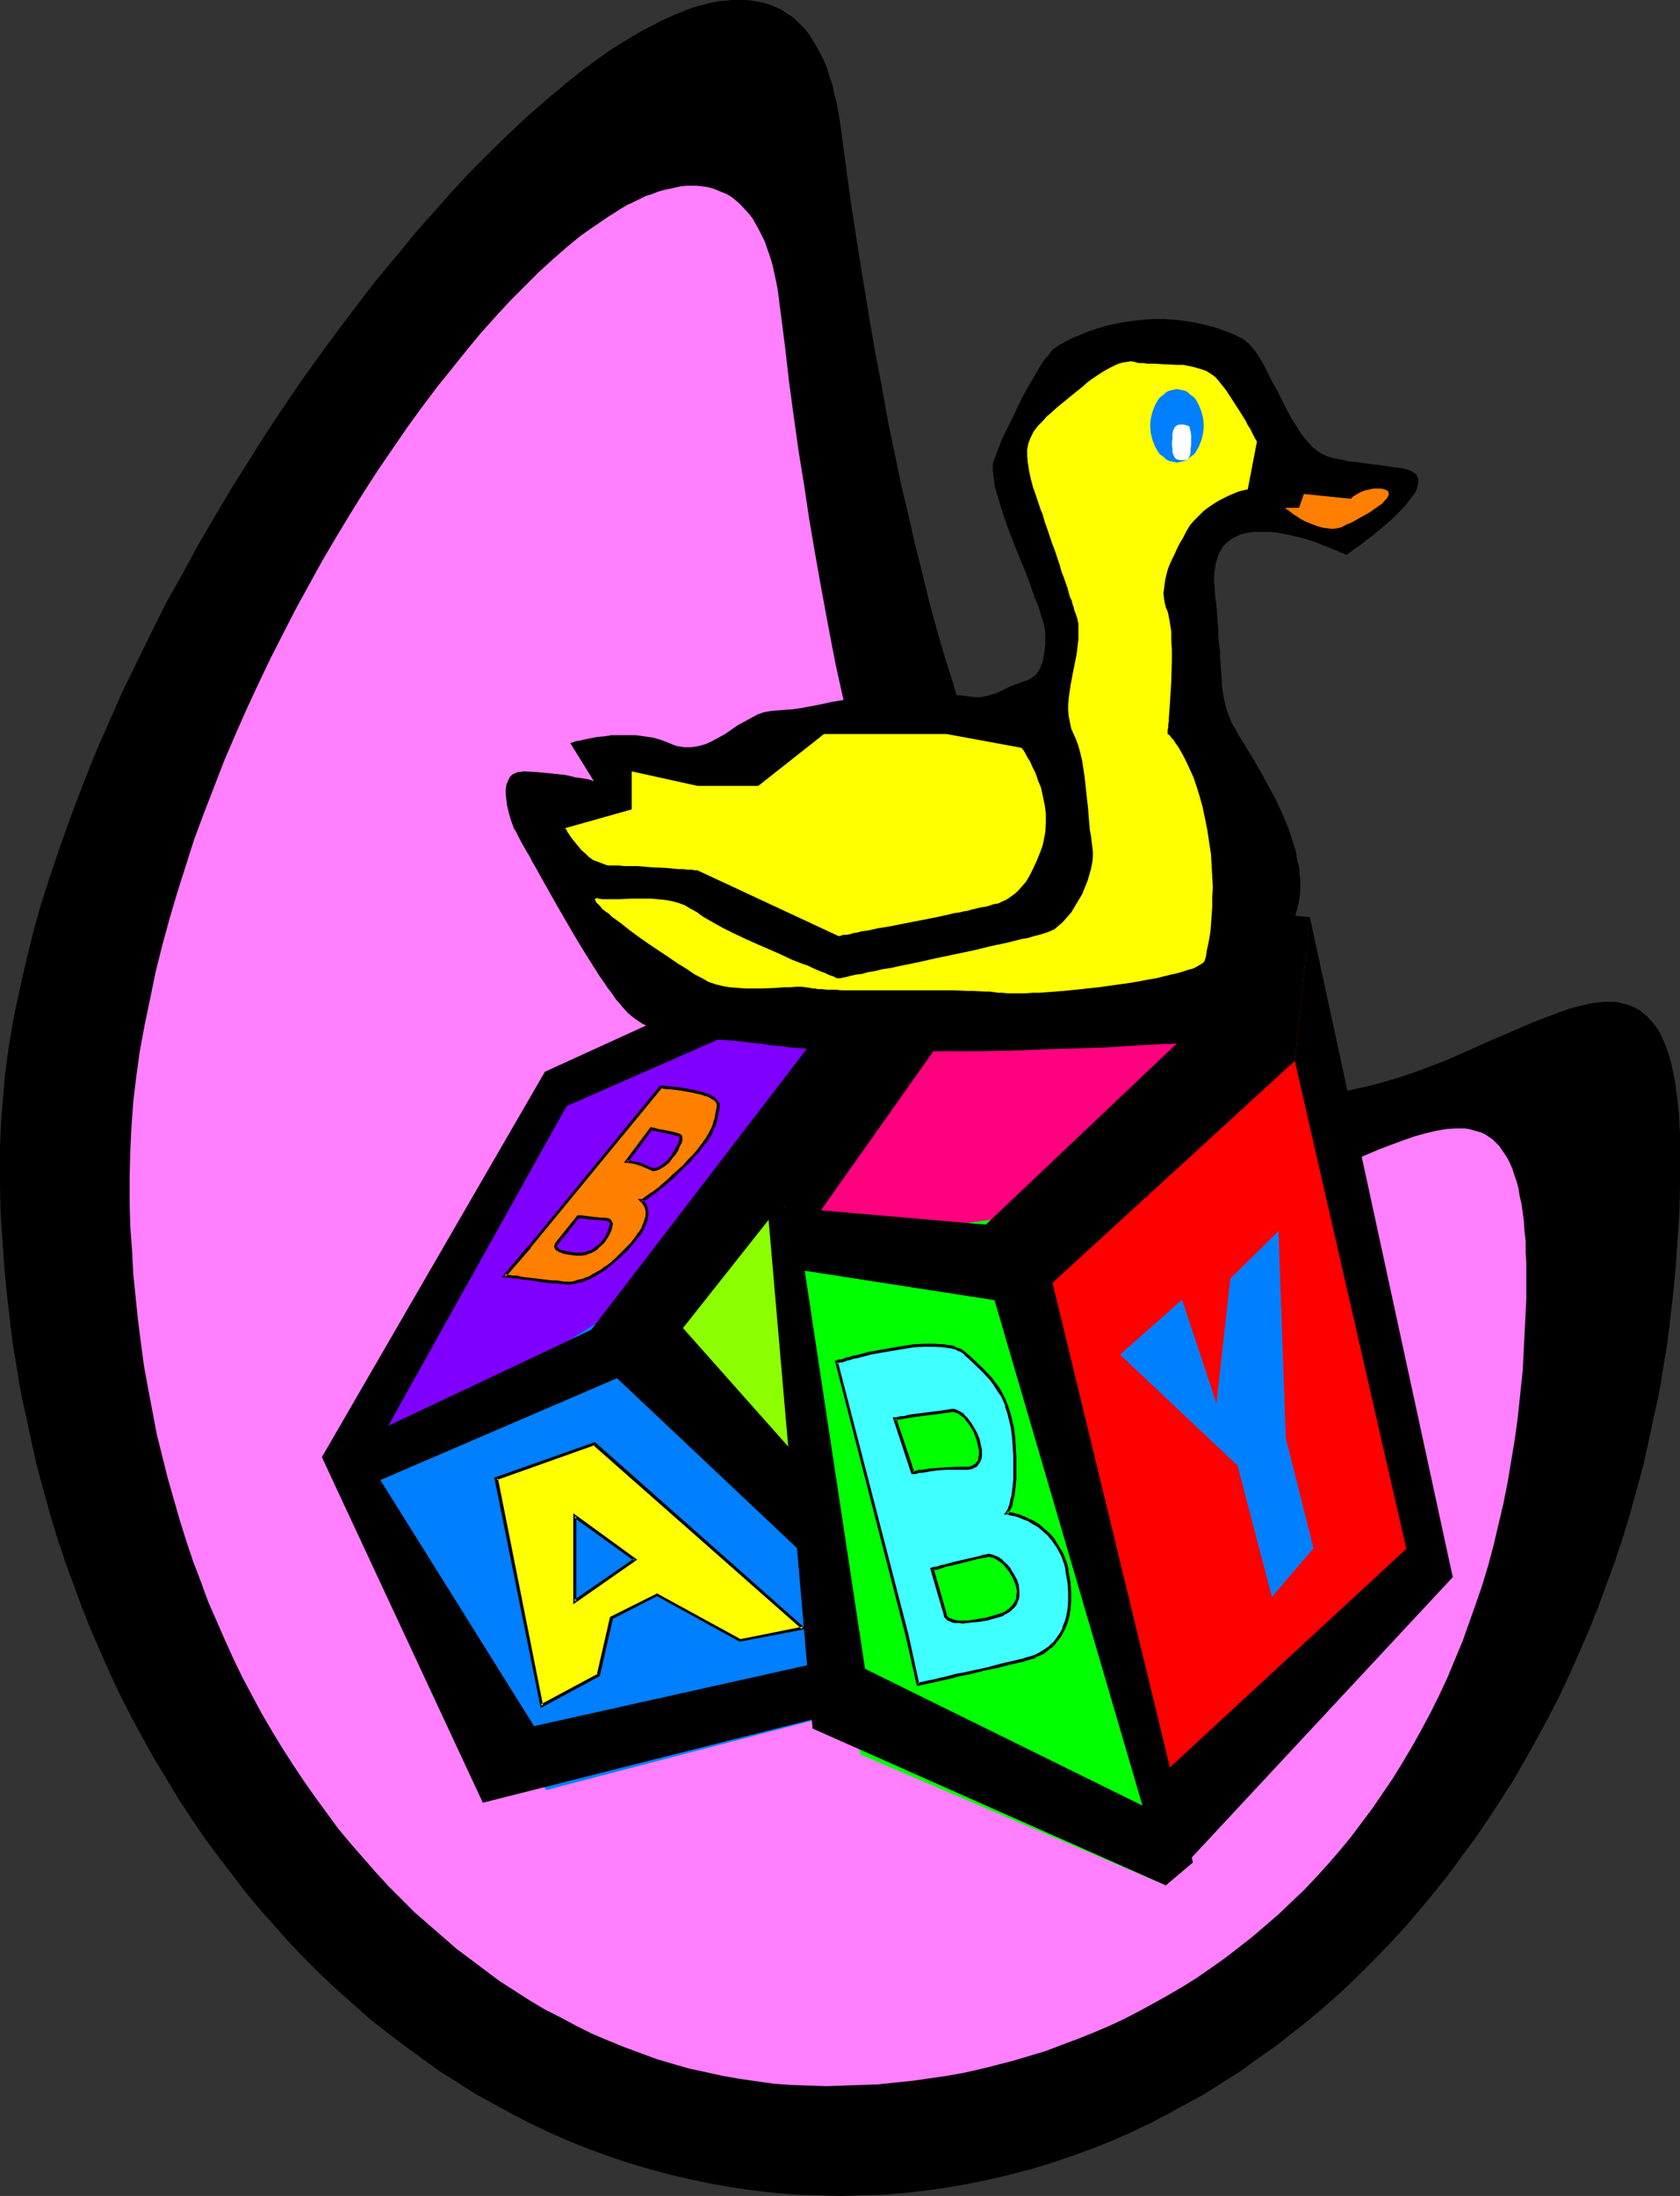
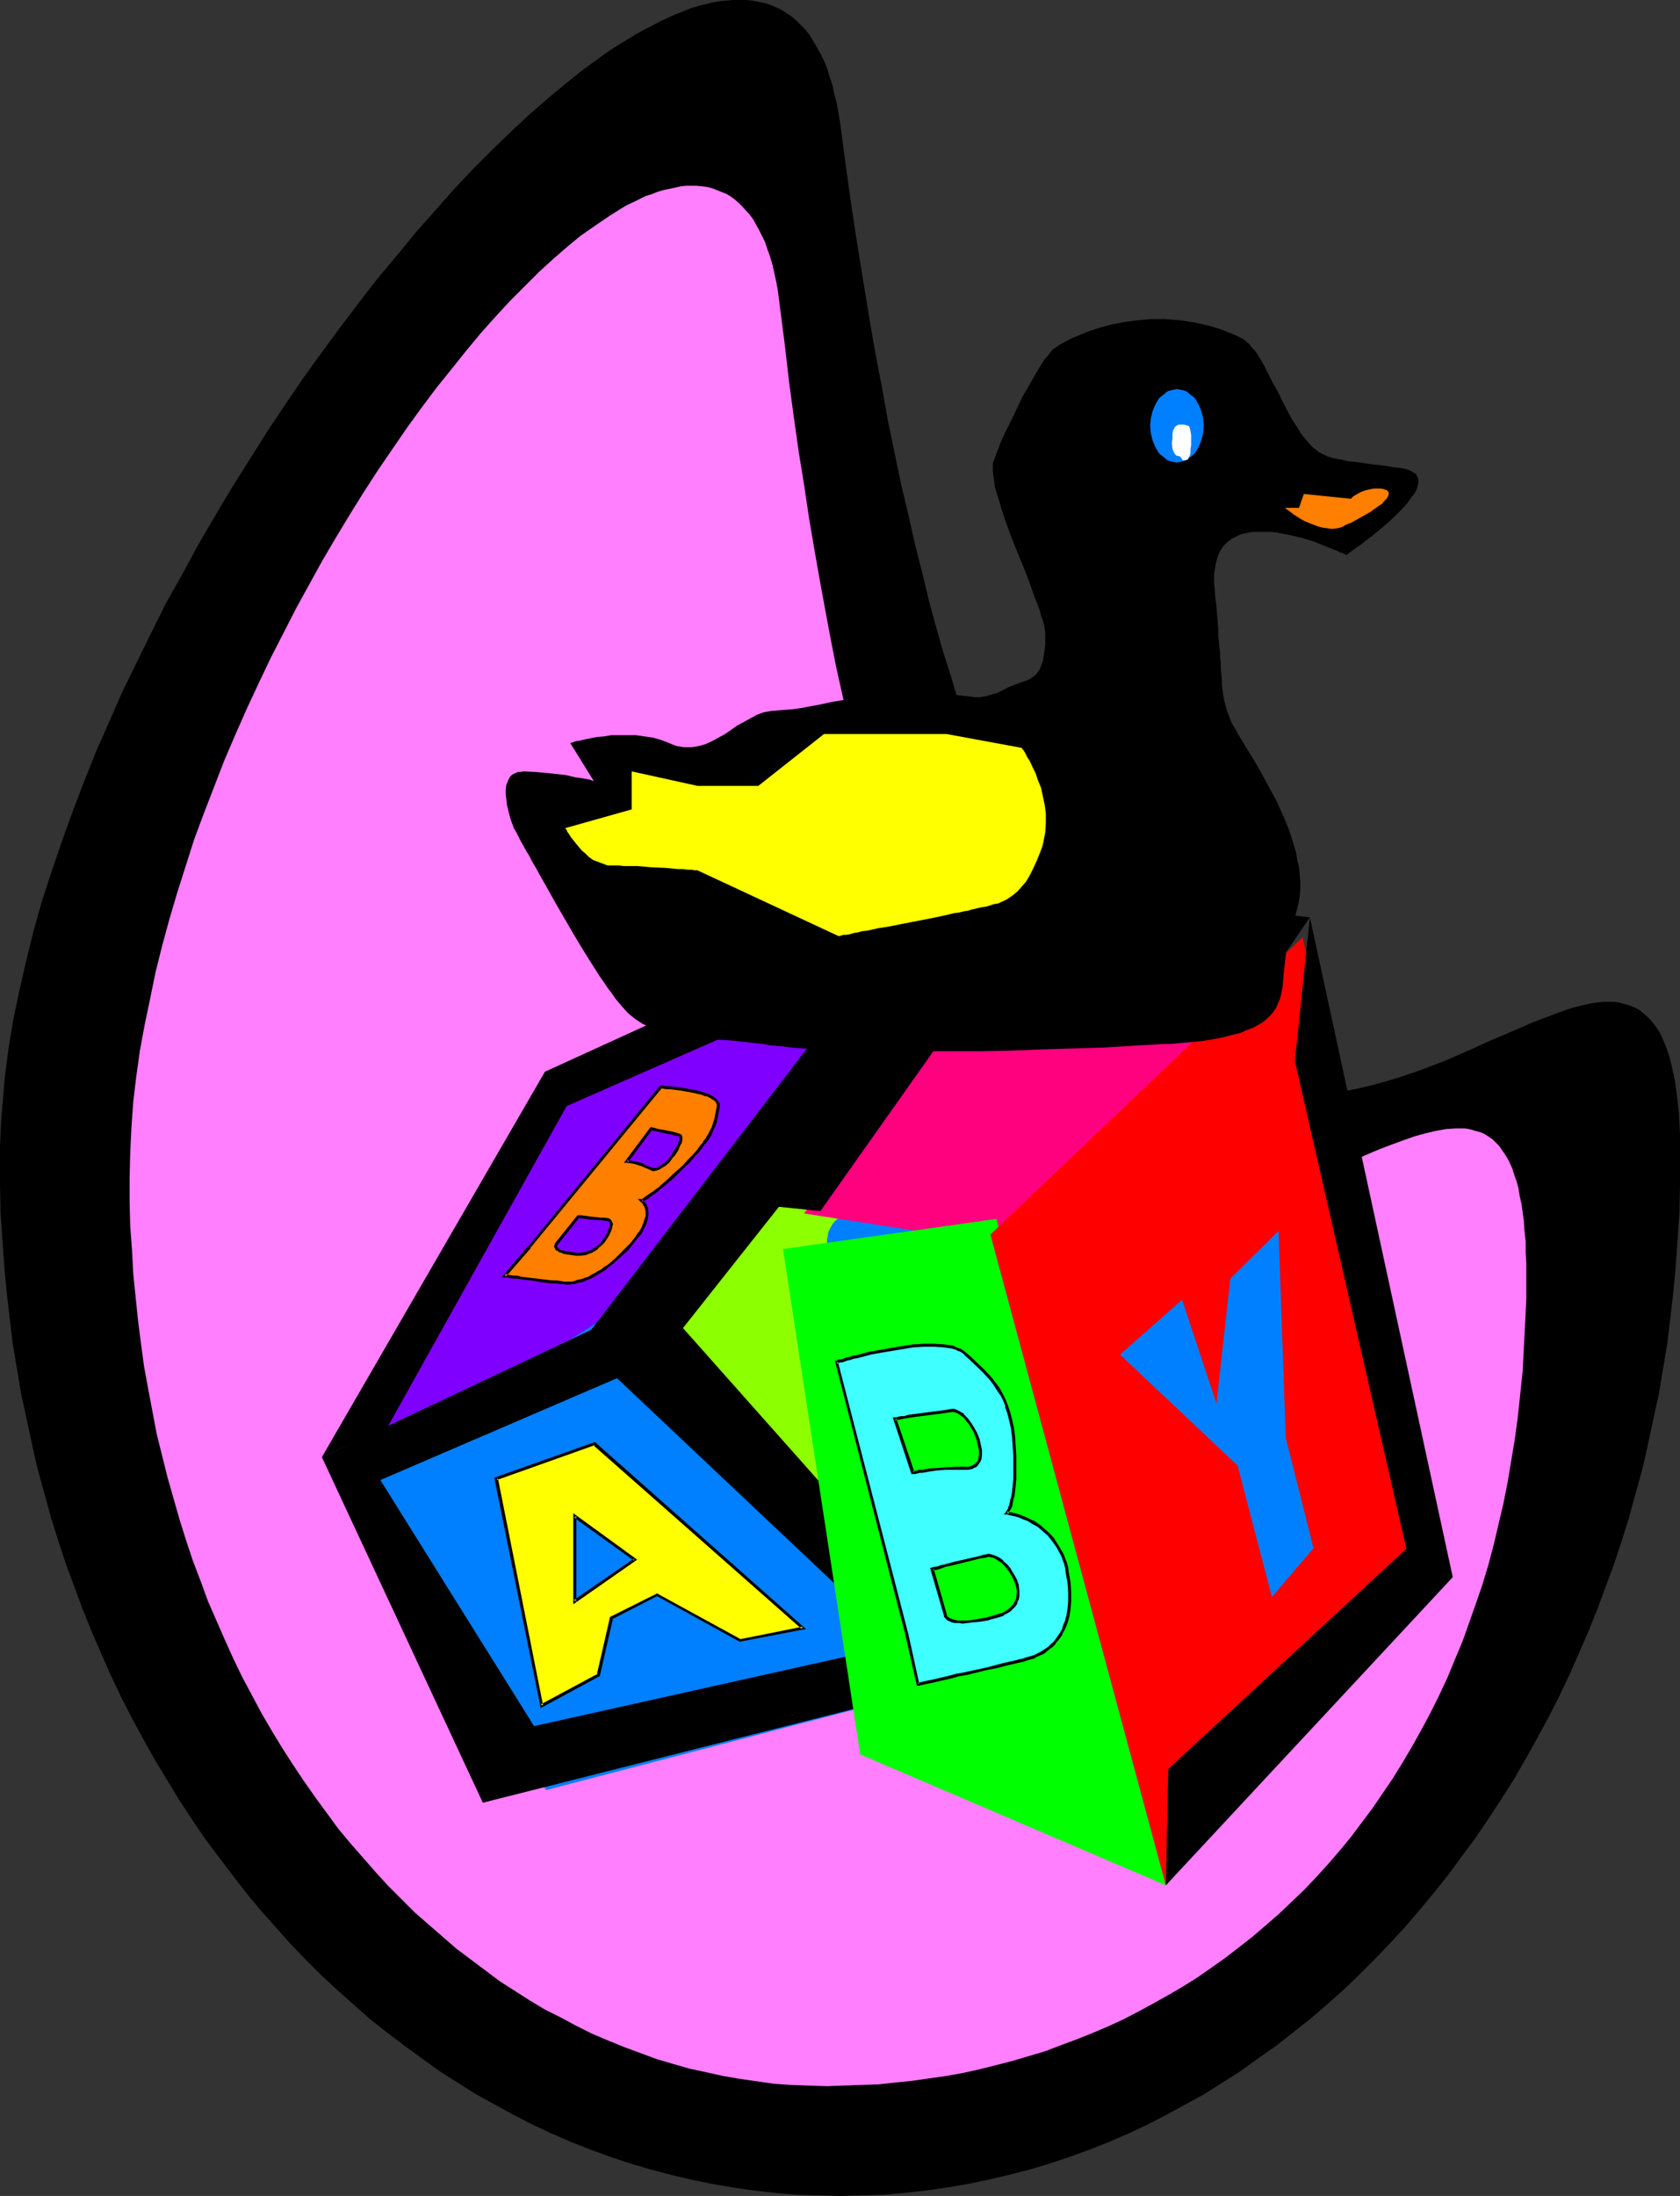
<svg xmlns="http://www.w3.org/2000/svg" xmlns:ns1="http://sodipodi.sourceforge.net/DTD/sodipodi-0.dtd" xmlns:ns2="http://www.inkscape.org/namespaces/inkscape" version="1.0" width="119.161mm" height="155.668mm" id="svg35" ns1:docname="Toys 07.wmf">
  <rect width="100%" height="100%" fill="#333333" stroke="none" />
  <ns1:namedview id="namedview35" pagecolor="#ffffff" bordercolor="#000000" borderopacity="0.25" ns2:showpageshadow="2" ns2:pageopacity="0.0" ns2:pagecheckerboard="0" ns2:deskcolor="#d1d1d1" ns2:document-units="mm" />
  <defs id="defs1">
    <pattern id="WMFhbasepattern" patternUnits="userSpaceOnUse" width="6" height="6" x="0" y="0" />
  </defs>
  <path style="fill:#000000;fill-opacity:1;fill-rule:evenodd;stroke:none" d="m 225.267,588.353 5.656,-0.162 5.818,-0.162 5.818,-0.485 5.656,-0.646 5.656,-0.808 5.656,-0.97 5.494,-1.131 5.494,-1.293 5.656,-1.454 5.333,-1.616 5.333,-1.778 5.333,-1.939 5.333,-2.101 5.171,-2.262 5.171,-2.424 5.01,-2.585 5.01,-2.747 5.01,-2.747 4.848,-3.07 4.848,-3.07 4.686,-3.393 4.848,-3.393 4.525,-3.555 4.525,-3.555 4.525,-3.878 4.363,-3.878 4.202,-4.04 4.202,-4.201 4.202,-4.363 4.04,-4.363 3.878,-4.525 3.878,-4.686 3.878,-4.848 3.555,-4.848 3.717,-5.009 3.394,-5.009 3.394,-5.171 3.394,-5.333 3.07,-5.333 3.07,-5.494 3.07,-5.656 2.909,-5.656 2.747,-5.817 2.586,-5.817 2.586,-5.979 2.424,-5.979 2.262,-6.14 2.262,-6.14 2.101,-6.302 1.939,-6.302 1.778,-6.464 1.778,-6.464 1.454,-6.464 1.454,-6.787 1.454,-6.625 1.131,-6.787 1.131,-6.787 0.808,-6.787 0.808,-6.948 0.646,-6.948 0.485,-7.11 0.485,-6.948 0.162,-7.272 v -7.11 -3.393 -3.393 l -0.162,-3.232 -0.162,-2.909 -0.323,-2.747 -0.323,-2.585 -0.323,-2.585 -0.485,-2.262 -0.485,-2.262 -0.485,-1.939 -0.646,-1.939 -0.646,-1.778 -0.646,-1.454 -0.646,-1.454 -0.808,-1.293 -0.97,-1.293 -0.808,-0.97 -0.97,-0.97 -0.97,-0.808 -0.97,-0.808 -1.131,-0.646 -1.131,-0.485 -0.97,-0.323 -1.293,-0.323 -1.131,-0.323 -1.293,-0.162 h -1.293 -1.454 l -1.454,0.162 -1.293,0.162 -3.07,0.646 -3.07,0.808 -3.232,1.131 -3.394,1.293 -3.394,1.293 -3.717,1.616 -3.717,1.616 -3.878,1.616 -3.878,1.778 -4.04,1.778 -4.04,1.778 -4.202,1.616 -4.363,1.616 -4.363,1.454 -4.363,1.293 -4.363,1.131 -4.525,0.97 -4.525,0.808 -4.686,0.323 -4.686,0.162 h -2.262 l -2.424,-0.162 -2.262,-0.162 -2.424,-0.323 -2.262,-0.323 -2.424,-0.485 -2.262,-0.646 -2.424,-0.808 -2.424,-0.808 -2.262,-0.808 -2.424,-1.131 -2.262,-1.131 -2.424,-1.293 -2.262,-1.454 -2.424,-1.616 -2.262,-1.778 -2.424,-1.939 -2.262,-1.939 -2.424,-2.101 -2.262,-2.424 -2.262,-2.424 -2.424,-2.585 -2.262,-2.747 -2.262,-2.909 -2.262,-3.232 -2.262,-3.393 -2.262,-3.393 -2.262,-3.717 -2.262,-3.717 -2.101,-4.201 -2.262,-4.201 -2.101,-4.525 -2.262,-4.525 -2.101,-4.848 -2.101,-5.171 -2.101,-5.171 -2.101,-5.494 -2.101,-5.817 -1.939,-5.979 -2.101,-6.14 -1.939,-6.464 -2.101,-6.625 -1.939,-6.787 -1.939,-7.11 -1.778,-7.433 -1.939,-7.595 -1.778,-7.918 -1.939,-8.08 -1.778,-8.564 -1.778,-8.564 -1.616,-9.049 -1.778,-9.211 -1.616,-9.372 -1.616,-9.857 -1.616,-10.019 -1.616,-10.503 -1.454,-10.503 -1.454,-10.988 -0.485,-2.909 -0.485,-2.747 -0.646,-2.424 -0.485,-2.424 -0.808,-2.262 -0.646,-2.262 -0.808,-1.939 -0.97,-1.939 -0.97,-1.778 -0.97,-1.616 L 217.026,9.372 215.895,7.918 214.602,6.625 213.471,5.494 212.178,4.363 210.885,3.555 209.431,2.585 207.976,1.939 206.522,1.293 204.906,0.808 203.29,0.485 201.674,0.162 200.058,0 h -1.778 -1.778 l -1.778,0.162 -1.778,0.162 -1.939,0.323 -1.939,0.485 -1.939,0.485 -2.101,0.646 -1.939,0.808 -2.101,0.808 -2.101,0.97 -2.101,0.97 -2.101,1.131 -2.262,1.131 -2.262,1.293 -2.101,1.293 -2.424,1.454 -2.262,1.454 -2.262,1.616 -2.424,1.778 -2.262,1.616 -4.848,3.878 -4.848,4.04 -5.01,4.363 -4.848,4.525 -5.01,4.848 -5.171,5.171 -5.01,5.333 -5.01,5.656 -5.171,5.817 -5.01,6.14 -5.171,6.14 -5.01,6.464 -5.01,6.625 -5.01,6.787 -5.01,6.948 -4.848,7.11 -4.848,7.272 -4.686,7.433 -4.686,7.433 -4.525,7.595 -4.525,7.756 -4.202,7.756 -4.363,7.756 -4.04,8.08 -3.878,7.918 -3.878,7.918 -3.555,8.08 -3.555,8.08 -3.232,8.08 -3.07,8.08 -2.909,8.08 -2.747,8.08 -2.586,7.918 -2.262,8.08 -1.939,7.918 -1.778,7.756 -1.616,7.756 -1.293,7.756 -0.97,7.595 -0.646,7.595 -0.323,3.717 -0.162,3.555 L 0,307.185 v 3.555 7.11 l 0.162,7.272 0.485,6.948 0.485,7.11 0.646,6.948 0.808,6.948 0.808,6.787 1.131,6.787 1.131,6.787 1.454,6.625 1.454,6.787 1.454,6.464 1.778,6.464 1.778,6.464 1.939,6.302 2.101,6.302 2.262,6.14 2.262,6.14 2.424,5.979 2.586,5.979 2.586,5.817 2.747,5.817 2.909,5.656 3.07,5.656 3.07,5.494 3.232,5.333 3.232,5.333 3.394,5.171 3.394,5.009 3.717,5.009 3.717,4.848 3.717,4.848 3.878,4.686 4.04,4.525 3.878,4.363 4.202,4.363 4.202,4.201 4.363,4.04 4.363,3.878 4.363,3.878 4.525,3.555 4.686,3.555 4.686,3.393 4.686,3.393 4.848,3.07 4.848,3.07 5.01,2.747 5.01,2.747 5.01,2.585 5.171,2.424 5.171,2.262 5.333,2.101 5.333,1.939 5.333,1.778 5.494,1.616 5.494,1.454 5.494,1.293 5.494,1.131 5.656,0.97 5.656,0.808 5.656,0.646 5.818,0.485 5.818,0.162 z" id="path1" />
  <path style="fill:#ff7fff;fill-opacity:1;fill-rule:evenodd;stroke:none" d="m 221.551,558.944 4.525,-0.162 4.686,-0.162 4.686,-0.162 4.525,-0.485 4.686,-0.485 4.525,-0.646 4.525,-0.646 4.525,-0.808 4.363,-0.97 4.525,-1.131 4.363,-1.131 4.363,-1.293 4.363,-1.293 4.202,-1.616 4.363,-1.616 4.04,-1.616 4.202,-1.778 4.202,-1.939 4.04,-2.101 3.878,-2.101 4.04,-2.262 3.878,-2.262 3.878,-2.424 3.717,-2.585 3.878,-2.747 3.555,-2.747 3.717,-2.909 3.394,-2.909 3.555,-3.07 3.394,-3.232 3.394,-3.232 3.232,-3.393 3.232,-3.555 3.07,-3.555 3.07,-3.717 2.909,-3.878 2.909,-3.878 2.747,-4.04 2.747,-4.04 2.586,-4.201 2.586,-4.363 2.424,-4.363 2.424,-4.525 2.262,-4.525 2.262,-4.848 1.939,-4.686 2.101,-5.009 1.778,-5.009 1.778,-5.009 1.778,-5.171 1.616,-5.333 1.454,-5.494 1.293,-5.494 1.293,-5.494 1.131,-5.656 0.97,-5.817 0.97,-5.817 0.808,-5.979 0.646,-6.14 0.646,-6.14 0.323,-6.302 0.323,-6.302 0.323,-6.464 v -6.625 -3.07 l -0.162,-3.07 v -2.909 l -0.323,-2.747 -0.162,-2.585 -0.323,-2.424 -0.323,-2.262 -0.485,-2.101 -0.323,-2.101 -0.485,-1.778 -0.646,-1.778 -0.485,-1.616 -0.646,-1.454 -0.646,-1.293 -0.808,-1.293 -0.808,-1.131 -0.646,-0.97 -0.97,-0.97 -0.808,-0.808 -0.97,-0.646 -0.97,-0.646 -0.97,-0.485 -1.131,-0.323 -1.131,-0.323 -1.131,-0.323 -1.131,-0.162 h -1.131 -1.293 l -2.586,0.162 -2.747,0.485 -2.747,0.646 -2.909,0.808 -3.232,1.131 -3.07,1.131 -3.394,1.293 -3.394,1.454 -3.394,1.454 -3.555,1.616 -3.717,1.454 -7.434,2.909 -4.04,1.293 -3.878,1.293 -4.04,1.131 -3.878,0.97 -4.202,0.646 -4.04,0.646 -4.202,0.162 -4.202,0.162 -4.202,-0.323 -2.101,-0.162 -1.939,-0.323 -2.262,-0.485 -2.101,-0.485 -2.101,-0.646 -2.101,-0.646 -2.101,-0.97 -2.101,-0.808 -2.101,-0.97 -2.101,-1.131 -2.101,-1.293 -2.101,-1.454 -2.101,-1.454 -2.101,-1.616 -1.939,-1.778 -2.101,-1.939 -2.101,-1.939 -2.101,-2.262 -1.939,-2.262 -2.101,-2.424 -1.939,-2.585 -2.101,-2.747 -1.939,-2.909 -2.101,-3.07 -1.939,-3.232 -1.939,-3.555 -1.939,-3.555 -1.939,-3.717 -1.939,-3.878 -1.778,-4.201 -1.939,-4.201 -1.778,-4.525 -1.939,-4.686 -1.778,-4.848 -1.778,-5.171 -1.778,-5.171 -1.778,-5.494 -1.778,-5.656 -1.616,-5.979 -1.778,-6.14 -1.616,-6.302 -1.616,-6.625 -1.616,-6.787 -1.616,-6.948 -1.616,-7.272 -1.454,-7.433 -1.454,-7.756 -1.454,-7.918 -1.454,-8.241 -1.454,-8.564 -1.293,-8.726 -1.454,-8.888 -1.293,-9.211 -1.293,-9.534 -1.131,-9.857 -1.293,-10.019 -0.323,-2.585 -0.323,-2.424 -0.485,-2.424 -0.485,-2.262 -0.485,-2.101 -0.646,-2.101 -0.646,-1.778 -0.646,-1.939 -0.808,-1.616 -0.808,-1.616 -0.808,-1.454 -0.808,-1.454 -0.97,-1.293 -1.939,-2.101 -0.97,-0.97 -1.131,-0.97 -1.131,-0.808 -1.131,-0.646 -1.293,-0.485 -1.131,-0.485 -1.293,-0.485 -1.293,-0.323 -1.293,-0.162 -1.454,-0.162 h -1.454 -1.454 l -1.454,0.162 -1.454,0.323 -1.454,0.323 -1.616,0.323 -1.616,0.485 -1.616,0.646 -1.616,0.485 -1.616,0.808 -1.616,0.808 -1.778,0.808 -1.616,0.97 -3.555,2.262 -3.555,2.424 -3.717,2.585 -3.717,3.07 -3.717,3.232 -3.717,3.393 -3.878,3.878 -3.878,3.878 -3.878,4.201 -4.04,4.525 -3.878,4.686 -3.878,4.848 -4.04,5.009 -3.878,5.171 -3.878,5.332 -3.878,5.656 -3.878,5.656 -3.878,5.979 -3.717,5.979 -3.717,6.14 -3.717,6.302 -3.555,6.464 -3.555,6.464 -3.394,6.625 -3.394,6.625 -3.232,6.787 -3.232,6.948 -3.07,6.948 -2.909,6.787 -2.747,7.11 -2.747,7.11 -2.586,6.948 -2.262,7.11 -2.262,7.11 -2.101,7.11 -1.939,7.11 -1.778,7.11 -1.454,7.11 -1.454,6.948 -1.293,6.948 -0.97,6.948 -0.808,6.787 -0.485,6.787 -0.323,6.787 -0.162,6.625 v 6.625 l 0.162,6.464 0.485,6.464 0.323,6.302 0.646,6.302 0.646,6.302 0.808,6.302 0.808,5.979 1.131,6.14 1.131,5.979 1.131,5.979 1.454,5.817 1.454,5.817 1.616,5.656 1.616,5.656 1.778,5.656 1.778,5.332 2.101,5.494 1.939,5.333 2.262,5.171 2.262,5.171 2.262,5.009 2.424,5.009 2.586,4.848 2.586,4.848 2.747,4.686 2.747,4.525 2.909,4.525 2.909,4.363 3.07,4.363 3.07,4.201 3.07,4.201 3.232,3.878 3.394,3.878 3.394,3.878 3.394,3.717 3.555,3.555 3.555,3.555 3.717,3.232 3.717,3.232 3.717,3.232 3.878,2.909 3.878,2.909 3.878,2.909 4.04,2.585 4.04,2.585 4.04,2.424 4.202,2.101 4.202,2.262 4.202,2.101 4.202,1.778 4.363,1.778 4.363,1.616 4.363,1.616 4.363,1.293 4.525,1.293 4.525,0.97 4.363,0.97 4.686,0.808 4.525,0.646 4.525,0.646 4.686,0.323 4.686,0.162 z" id="path2" />
  <path style="fill:#7f00ff;fill-opacity:1;fill-rule:evenodd;stroke:none" d="M 179.05,350.976 98.736,385.718 148.67,291.349 243.205,253.698 Z" id="path3" />
  <path style="fill:#007fff;fill-opacity:1;fill-rule:evenodd;stroke:none" d="M 252.901,451.809 146.408,479.602 93.727,396.06 161.598,353.4 Z" id="path4" />
  <path style="fill:#8cff00;fill-opacity:1;fill-rule:evenodd;stroke:none" d="m 160.467,357.278 92.434,94.531 71.265,-109.074 -78.375,-96.47 z" id="path5" />
-   <path style="fill:#000000;fill-opacity:1;fill-rule:evenodd;stroke:none" d="m 312.853,345.482 -65.609,83.704 5.656,22.623 76.436,-108.751 -82.415,-101.964 3.07,30.218 z" id="path6" />
  <path style="fill:#000000;fill-opacity:1;fill-rule:evenodd;stroke:none" d="m 249.992,271.311 -3.07,-30.218 -91.303,118.931 97.282,91.784 7.434,-9.049 -77.244,-86.936 z" id="path7" />
  <path style="fill:#000000;fill-opacity:1;fill-rule:evenodd;stroke:none" d="m 252.901,451.809 -123.461,31.187 -43.147,-92.592 73.204,-34.581 16.483,8.888 -74.012,31.833 41.207,65.929 100.837,-22.461 z" id="path8" />
  <path style="fill:#ff7f00;fill-opacity:1;fill-rule:evenodd;stroke:none" d="m 174.526,313.164 -1.131,-0.485 -1.131,-0.485 -1.131,-0.323 -0.97,-0.323 -0.808,-0.162 -0.646,-0.162 -0.485,-0.162 h -0.162 l 6.464,-8.564 h 0.162 0.162 0.162 l 0.485,0.162 0.808,0.162 1.131,0.162 2.586,0.646 1.131,0.323 0.97,0.162 0.323,0.162 0.162,0.485 -0.162,0.646 -0.162,0.646 -0.323,0.808 -0.485,0.808 -0.97,1.939 -1.454,1.616 -0.808,0.646 -0.808,0.646 -0.808,0.485 -0.808,0.323 h -0.646 z m 17.937,-16.644 v -0.323 -0.485 l -0.162,-0.323 -0.162,-0.323 -0.808,-0.646 -0.808,-0.646 -1.131,-0.485 -1.293,-0.485 -1.454,-0.323 -1.454,-0.323 -2.909,-0.485 -1.454,-0.162 h -1.131 l -1.131,-0.162 h -0.808 -0.485 -0.162 l -35.228,42.822 -6.626,7.595 h 0.162 l 0.485,0.162 0.646,0.162 h 0.97 l 0.97,0.162 1.293,0.162 2.586,0.323 2.909,0.323 2.747,0.323 1.131,0.162 1.131,0.162 h 0.97 0.646 0.646 0.808 l 0.646,-0.162 0.97,-0.162 0.97,-0.323 0.97,-0.323 0.97,-0.323 0.97,-0.646 1.293,-0.646 1.131,-0.646 1.293,-0.808 1.131,-1.131 1.454,-0.97 1.293,-1.293 1.454,-1.454 1.454,-1.616 1.131,-1.454 0.97,-1.293 0.808,-1.293 0.485,-1.293 0.485,-0.97 0.162,-0.97 v -0.808 -0.808 l -0.162,-0.646 -0.162,-0.485 -0.323,-0.485 -0.162,-0.323 -0.162,-0.323 -0.323,-0.162 v -0.162 h -0.162 0.162 v -0.162 h 0.162 l 0.323,-0.162 0.485,-0.323 0.323,-0.323 0.646,-0.323 0.646,-0.485 0.646,-0.485 0.808,-0.646 0.97,-0.808 1.131,-0.808 1.131,-0.97 1.131,-1.131 1.293,-1.293 1.454,-1.293 1.454,-1.454 1.293,-1.454 1.131,-1.131 0.808,-1.131 0.808,-1.131 0.808,-0.97 0.485,-0.97 0.646,-0.97 0.323,-0.808 0.323,-0.97 0.485,-1.616 0.323,-1.616 z m -37.975,39.59 -1.293,-0.162 -0.97,-0.323 -0.97,-0.162 -0.646,-0.162 -0.646,-0.162 -0.323,-0.323 -0.323,-0.162 -0.162,-0.323 -0.162,-0.323 v -0.323 l 0.162,-0.323 v -0.162 l 5.818,-7.272 h 0.162 l 0.485,0.162 h 0.323 0.97 l 1.293,0.162 2.586,0.323 1.293,0.162 h 1.131 l 0.323,0.162 0.162,0.485 0.162,0.485 v 0.646 l -0.162,0.646 -0.323,0.808 -0.485,0.97 -0.485,0.808 -0.646,0.808 -0.808,0.97 -0.808,0.646 -0.97,0.808 -0.97,0.485 -1.293,0.323 -1.131,0.323 z" id="path9" />
  <path style="fill:#000000;fill-opacity:1;fill-rule:evenodd;stroke:none" d="m 174.526,312.679 0.162,0.162 -1.131,-0.485 -1.131,-0.485 v -0.162 l -1.131,-0.323 -0.97,-0.162 v 0 l -0.97,-0.162 h 0.162 l -1.293,-0.323 h -0.162 l 0.323,0.646 6.464,-8.726 -0.323,0.162 h 0.162 -0.162 0.162 v 0 l 0.323,0.162 h 0.323 v 0 l 0.97,0.162 v 0 l 1.131,0.323 v 0 l 2.424,0.485 1.131,0.323 0.97,0.162 v 0 l 0.323,0.162 -0.162,-0.162 v 0.485 -0.162 0.485 0 l -0.162,0.646 v 0 l -0.323,0.808 -0.485,0.808 v 0 l -1.131,1.778 h 0.162 l -1.454,1.778 v 0 l -0.808,0.646 0.162,-0.162 -0.808,0.646 v 0 l -0.808,0.485 v 0 l -0.646,0.162 v 0 l -0.808,0.162 h 0.162 l -0.646,-0.323 -0.162,0.808 0.646,0.323 0.97,-0.162 0.808,-0.323 0.808,-0.485 v 0 l 0.808,-0.485 0.162,-0.162 0.808,-0.646 v 0 l 1.293,-1.778 h 0.162 l 1.131,-1.778 v -0.162 l 0.323,-0.808 0.485,-0.808 0.162,-0.808 v 0 -0.646 l -0.162,-0.646 -0.485,-0.323 -0.97,-0.323 -1.293,-0.323 -2.424,-0.485 v 0 l -1.131,-0.162 v 0 l -0.97,-0.323 v 0 h -0.323 l -0.323,-0.162 v 0 h -0.162 -0.323 l -7.11,9.534 h 0.97 -0.162 l 1.131,0.162 h 0.162 l 0.808,0.162 v 0 l 0.97,0.323 1.131,0.323 h -0.162 l 1.131,0.485 1.131,0.485 v 0 z" id="path10" />
  <path style="fill:#000000;fill-opacity:1;fill-rule:evenodd;stroke:none" d="m 192.948,296.681 v -0.485 -0.646 l -0.323,-0.323 -0.323,-0.485 -0.646,-0.646 -0.97,-0.646 v 0 l -1.131,-0.485 h -0.162 l -1.293,-0.485 -1.293,-0.323 -1.616,-0.323 v 0 l -2.909,-0.485 -1.293,-0.162 -1.293,-0.162 v 0 h -1.131 l -0.808,-0.162 v 0 h -0.485 v 0 h -0.323 l -35.39,43.145 v -0.162 l -7.11,8.403 h 0.97 v 0 h 0.485 l 0.646,0.162 0.808,0.162 h 1.131 l 1.131,0.162 2.747,0.323 2.909,0.485 2.586,0.323 h 1.293 l 1.131,0.162 v 0 h 0.97 -0.162 l 0.808,0.162 h 0.808 l 0.646,-0.162 h 0.808 v 0 l 0.808,-0.323 0.97,-0.162 0.97,-0.323 0.162,-0.162 0.97,-0.323 0.97,-0.485 1.293,-0.808 v 0 l 1.131,-0.646 1.293,-0.808 v -0.162 l 1.293,-0.97 1.293,-1.131 v 0 l 1.454,-1.293 1.454,-1.293 1.293,-1.616 v 0 l 1.293,-1.616 v 0 l 1.131,-1.293 v 0 l 0.646,-1.293 0.646,-1.293 v 0 l 0.323,-0.97 0.162,-0.97 v -0.162 l 0.162,-0.808 v 0 l -0.162,-0.808 v -0.646 l -0.323,-0.646 -0.162,-0.485 -0.323,-0.323 v -0.162 l -0.323,-0.323 -0.162,-0.162 v 0 l -0.162,-0.162 -0.323,0.646 h 0.162 l 0.162,-0.162 h 0.162 0.162 l 0.162,-0.162 v 0 l 0.485,-0.323 v 0 l 0.485,-0.162 0.485,-0.485 0.646,-0.485 0.808,-0.485 0.808,-0.646 v 0 l 0.808,-0.808 h 0.162 l 0.97,-0.808 1.131,-0.97 1.293,-1.131 1.293,-1.293 1.454,-1.454 1.454,-1.293 1.131,-1.454 1.131,-1.131 0.162,-0.162 0.808,-1.131 v 0 l 0.808,-1.131 h 0.162 l 0.646,-0.97 0.646,-0.97 v 0 l 0.485,-0.97 0.323,-0.808 v -0.162 l 0.485,-0.808 0.485,-1.616 v -0.162 l 0.323,-1.616 0.323,-1.616 -0.808,-0.162 -0.323,1.616 -0.323,1.778 v -0.162 l -0.485,1.616 -0.323,0.97 v -0.162 l -0.485,0.97 -0.485,0.97 v -0.162 l -0.485,0.97 -0.808,0.97 h 0.162 l -0.97,1.131 v 0 l -0.808,1.131 v 0 l -1.131,1.293 -1.293,1.293 -1.293,1.454 -1.616,1.454 -1.293,1.131 -1.131,1.131 -1.131,0.97 -1.131,0.97 h 0.162 l -0.97,0.646 v 0 l -0.808,0.646 -0.808,0.485 -0.646,0.485 -0.485,0.323 -0.485,0.323 v 0 l -0.323,0.323 v 0 l -0.323,0.162 h -0.162 v 0 0.162 l 0.162,-0.162 h -1.131 l 0.97,0.97 v 0 l 0.162,0.162 v -0.162 l 0.162,0.323 v 0 l 0.162,0.323 0.323,0.485 0.162,0.485 v 0 l 0.162,0.646 v 0.646 0 0.808 -0.162 l -0.323,0.97 -0.323,1.131 v -0.162 l -0.485,1.293 -0.808,1.293 v -0.162 l -0.97,1.454 v 0 l -1.131,1.454 v 0 l -1.454,1.454 -1.454,1.454 -1.293,1.293 v 0 l -1.293,1.131 -1.293,0.97 v -0.162 l -1.131,0.97 -1.293,0.646 h 0.162 l -1.293,0.646 -0.97,0.646 -1.131,0.323 h 0.162 l -0.97,0.323 -0.97,0.162 -0.808,0.323 v 0 l -0.808,0.162 h -0.646 v 0 h -0.646 0.162 -0.808 v 0 l -0.97,-0.162 v 0 l -0.97,-0.162 h -1.293 l -2.747,-0.323 -2.747,-0.323 -2.747,-0.323 -1.131,-0.323 h -1.131 l -0.97,-0.162 -0.646,-0.162 h -0.323 -0.162 -0.162 l 0.323,0.646 6.626,-7.595 v -0.162 l 35.228,-42.822 -0.323,0.162 h 0.162 v 0 h 0.485 v 0 l 0.808,0.162 h 1.131 -0.162 l 1.293,0.162 1.293,0.162 2.909,0.485 v 0 l 1.454,0.323 1.454,0.323 1.293,0.485 v -0.162 l 0.97,0.485 v 0 l 0.97,0.646 v -0.162 l 0.646,0.646 v 0 l 0.162,0.323 0.162,0.323 v -0.162 0.485 0 0.323 z" id="path11" />
  <path style="fill:#000000;fill-opacity:1;fill-rule:evenodd;stroke:none" d="m 154.487,335.625 v 0 l -1.293,-0.162 -0.97,-0.162 -0.97,-0.162 h 0.162 l -0.646,-0.162 v 0 l -0.646,-0.162 -0.323,-0.323 v 0 l -0.323,-0.162 h 0.162 l -0.162,-0.162 v 0.162 l -0.162,-0.485 v 0.162 l 0.162,-0.323 -0.162,0.162 0.162,-0.323 v 0 l 5.818,-7.272 -0.323,0.162 h 0.162 v 0 h 0.323 0.485 v 0 l 0.97,0.162 v 0 l 1.131,0.162 2.747,0.162 1.293,0.162 0.97,0.162 h -0.162 l 0.485,0.162 -0.162,-0.162 0.162,0.323 v -0.162 l 0.162,0.485 v -0.162 l -0.162,0.646 v 0 l -0.162,0.646 -0.323,0.97 0.162,-0.162 -0.485,0.808 -0.485,0.97 v 0 l -0.646,0.808 v 0 l -0.646,0.808 -0.97,0.808 v -0.162 l -0.97,0.808 h 0.162 l -1.131,0.485 0.162,-0.162 -1.131,0.485 v 0 l -1.293,0.162 h 0.162 -1.293 v 0.808 h 1.293 l 1.293,-0.162 v 0 l 1.131,-0.485 h 0.162 l 0.97,-0.485 v 0 l 0.97,-0.646 v -0.162 l 0.97,-0.808 0.808,-0.808 v 0 l 0.646,-0.97 v 0 l 0.485,-0.808 0.485,-0.97 v 0 l 0.323,-0.808 0.162,-0.808 v 0 l 0.162,-0.646 -0.323,-0.646 -0.323,-0.485 -0.485,-0.323 -1.131,-0.162 h -1.131 l -2.747,-0.323 -1.131,-0.162 h -0.162 l -0.97,-0.162 v 0 h -0.323 -0.323 -0.162 -0.323 l -5.979,7.433 -0.162,0.485 -0.162,0.485 0.323,0.646 0.162,0.323 0.485,0.162 v 0 l 0.323,0.323 0.646,0.162 v 0 l 0.646,0.323 h 0.162 l 0.808,0.162 1.131,0.162 1.131,0.162 h 0.162 z" id="path12" />
  <path style="fill:#ffff00;fill-opacity:1;fill-rule:evenodd;stroke:none" d="m 154.164,429.186 -0.162,-22.946 16.16,11.635 z m 44.278,10.342 16.806,-3.393 -55.913,-49.285 -26.34,9.211 12.12,60.92 15.352,-8.08 3.394,-15.351 12.281,-6.302 z" id="path13" />
  <path style="fill:#000000;fill-opacity:1;fill-rule:evenodd;stroke:none" d="m 153.841,428.701 0.646,0.485 v -22.946 l -0.646,0.323 16.16,11.635 v -0.646 l -16.16,11.15 -0.162,1.131 17.129,-11.958 -17.129,-12.443 v 24.4 z" id="path14" />
  <path style="fill:#000000;fill-opacity:1;fill-rule:evenodd;stroke:none" d="m 198.28,439.851 17.776,-3.393 -56.559,-50.093 -26.987,9.534 12.443,61.728 15.837,-8.564 3.555,-15.513 -0.323,0.323 12.281,-6.302 H 175.98 l 22.3,12.281 0.323,-0.646 -22.462,-12.281 -12.605,6.302 -3.555,15.513 0.323,-0.323 -15.352,8.241 0.646,0.323 -12.12,-60.92 -0.323,0.485 26.34,-9.372 h -0.485 l 55.913,49.285 0.323,-0.646 -16.968,3.393 h 0.323 z" id="path15" />
  <path style="fill:#007fff;fill-opacity:1;fill-rule:evenodd;stroke:none" d="m 233.024,360.187 8.08,-7.433 v 0 l -0.162,-0.162 -0.323,-0.323 -0.646,-0.646 -0.646,-0.646 -0.97,-0.97 -0.97,-0.97 -0.808,-1.131 -0.97,-1.293 -0.646,-1.293 -0.646,-1.454 -0.323,-1.293 -0.162,-1.454 0.162,-0.646 v -0.646 l 0.323,-0.808 0.323,-0.485 0.485,-0.646 0.485,-0.646 0.646,-0.646 0.808,-0.485 0.97,-0.485 0.808,-0.162 0.97,-0.162 0.97,0.162 0.97,0.323 0.97,0.485 0.808,0.485 0.97,0.808 0.97,0.97 0.97,0.97 0.97,1.131 0.97,1.293 0.808,1.293 0.97,1.454 0.808,1.454 0.808,1.616 1.454,3.393 1.131,3.555 1.131,3.717 0.646,3.555 0.323,1.939 0.162,1.778 0.162,1.778 v 1.778 l -0.162,1.778 -0.162,1.616 -0.323,1.616 -0.485,1.454 -0.323,1.454 -0.323,1.293 -0.162,1.293 -0.162,1.131 v 0.97 0.808 l 0.162,0.808 0.323,0.808 0.162,0.646 0.646,0.97 0.485,0.485 0.97,0.646 1.131,0.323 1.131,0.323 h 1.131 0.97 l 1.131,-0.162 0.808,-0.162 0.646,-0.162 h 0.485 l 0.162,-0.162 v 0 l 21.977,-33.126 -9.857,-8.726 -5.333,11.958 v -0.162 l -0.162,-0.323 -0.162,-0.485 -0.162,-0.808 -0.323,-0.808 -0.485,-1.131 -0.323,-1.131 -0.485,-1.293 -0.646,-1.454 -0.646,-1.616 -0.646,-1.454 -0.646,-1.616 -1.616,-3.555 -1.778,-3.555 -2.101,-3.393 -2.101,-3.232 -1.293,-1.616 -2.424,-2.909 -1.293,-1.131 -1.293,-1.131 -1.293,-0.97 -1.454,-0.808 -1.454,-0.646 -1.454,-0.323 -1.454,-0.162 h -1.616 l -1.454,0.162 -3.07,0.808 -2.909,0.485 -2.586,0.485 -2.424,0.485 -2.101,0.485 -1.939,0.646 -1.778,0.646 -1.454,0.808 -0.646,0.485 -0.485,0.485 -0.485,0.646 -0.485,0.808 -0.323,0.646 -0.323,0.808 -0.162,0.97 -0.162,1.131 v 1.131 1.293 1.293 l 0.162,1.454 0.162,1.616 0.323,1.778 0.485,1.778 0.485,2.101 0.485,1.939 0.485,1.778 0.485,1.778 0.485,1.454 0.485,1.454 0.485,1.293 0.485,0.97 0.323,0.97 0.485,0.97 0.485,0.808 0.323,0.646 0.323,0.485 0.485,0.485 0.323,0.323 0.808,0.646 0.485,0.323 h 0.646 l 0.485,-0.162 0.323,-0.162 0.323,-0.162 0.323,-0.323 v -0.162 z" id="path16" />
  <path style="fill:#000000;fill-opacity:1;fill-rule:evenodd;stroke:none" d="m 246.921,241.094 -100.837,46.053 -59.791,103.257 17.614,-8.08 47.995,-85.966 85.647,-37.651 z" id="path17" />
  <path style="fill:#ff007f;fill-opacity:1;fill-rule:evenodd;stroke:none" d="m 280.211,335.14 -64.639,-10.019 54.943,-81.927 75.305,15.351 z" id="path18" />
  <path style="fill:#00ff00;fill-opacity:1;fill-rule:evenodd;stroke:none" d="m 312.53,505.134 -81.93,-35.065 -20.685,-135.413 57.206,-8.08 z" id="path19" />
  <path style="fill:#ff0000;fill-opacity:1;fill-rule:evenodd;stroke:none" d="m 265.505,330.777 47.025,174.357 73.204,-86.29 -36.521,-167.732 z" id="path20" />
  <path style="fill:#000000;fill-opacity:1;fill-rule:evenodd;stroke:none" d="m 377.008,414.966 -63.831,58.981 -0.646,31.187 76.921,-82.573 -38.299,-176.781 -4.04,38.459 z" id="path21" />
-   <path style="fill:#000000;fill-opacity:1;fill-rule:evenodd;stroke:none" d="m 347.112,284.239 4.04,-38.459 -89.687,84.997 51.065,174.357 7.272,-6.14 -37.652,-155.289 z" id="path22" />
-   <path style="fill:#000000;fill-opacity:1;fill-rule:evenodd;stroke:none" d="m 312.53,505.134 -94.696,-42.014 -12.12,-140.1 59.468,5.171 10.019,21.492 -59.468,-9.211 16.16,106.65 76.759,37.812 z" id="path23" />
  <path style="fill:#3fffff;fill-opacity:1;fill-rule:evenodd;stroke:none" d="m 258.718,393.313 h -2.586 l -2.586,0.162 -2.424,0.162 -2.101,0.323 h -0.97 l -0.808,0.162 -0.808,0.162 -0.646,0.162 h -0.485 l -0.323,0.162 h -0.323 l -4.848,-14.543 h 0.162 0.323 l 0.646,-0.162 h 0.646 l 0.97,-0.162 0.97,-0.162 1.131,-0.162 1.131,-0.162 5.01,-0.808 2.424,-0.323 h 1.131 l 0.97,-0.162 h 0.323 l 0.485,0.162 0.97,0.323 0.97,0.646 0.97,1.131 0.97,1.131 0.808,1.293 0.808,1.454 0.485,1.454 0.485,1.454 0.162,1.454 0.162,1.293 -0.323,1.293 -0.162,0.485 -0.323,0.485 -0.323,0.323 -0.485,0.323 -0.485,0.323 -0.646,0.323 h -0.646 z m 0,-30.702 -0.646,-0.485 -0.808,-0.485 -0.97,-0.323 -0.97,-0.323 -1.131,-0.162 -1.131,-0.323 -2.586,-0.162 -2.747,0.162 -2.909,0.162 -2.909,0.323 -2.909,0.485 -2.909,0.485 -2.747,0.646 -2.424,0.646 -1.131,0.162 -1.131,0.323 -0.97,0.162 -0.808,0.323 -0.808,0.162 -0.646,0.162 -0.485,0.162 -0.323,0.162 h -0.323 l 18.745,73.201 2.909,13.089 h 0.162 0.162 0.323 l 0.485,-0.162 0.646,-0.162 1.454,-0.323 0.808,-0.162 1.939,-0.485 2.262,-0.485 2.424,-0.485 2.586,-0.646 5.171,-1.131 2.586,-0.485 2.424,-0.646 2.262,-0.485 1.939,-0.646 0.808,-0.162 0.808,-0.162 0.646,-0.162 0.646,-0.162 0.97,-0.485 1.131,-0.485 0.97,-0.485 1.131,-0.808 0.97,-0.808 0.97,-0.97 0.97,-1.131 0.808,-1.293 0.808,-1.454 0.485,-1.616 0.646,-1.616 0.323,-2.101 0.162,-1.939 v -2.424 l -0.323,-2.424 -0.323,-2.909 -0.323,-1.293 -0.323,-1.293 -0.323,-1.131 -0.485,-0.97 -1.131,-2.101 -1.131,-1.778 -1.293,-1.454 -1.293,-1.293 -1.454,-1.131 -1.454,-0.808 -1.293,-0.808 -1.293,-0.485 -1.293,-0.485 -0.97,-0.323 -0.97,-0.323 h -0.646 l -0.323,-0.162 h -0.162 v -0.162 l 0.162,-0.323 0.162,-0.323 0.323,-0.485 0.162,-0.646 0.323,-0.808 0.162,-0.808 0.162,-1.131 0.162,-1.293 0.162,-1.454 0.162,-1.616 0.162,-1.939 v -2.101 l -0.162,-2.262 v -2.585 l -0.323,-2.585 -0.323,-2.262 -0.323,-2.262 -0.646,-1.939 -0.485,-1.778 -0.646,-1.616 -0.808,-1.616 -0.808,-1.293 -0.97,-1.454 -0.97,-1.131 -2.101,-2.424 -2.262,-2.262 -1.293,-1.131 z m 8.08,70.615 -1.131,0.162 -1.131,0.323 -1.939,0.485 -1.778,0.162 -1.454,0.162 h -1.293 -1.131 l -0.97,-0.162 -0.646,-0.162 -0.646,-0.162 -0.485,-0.323 -0.323,-0.162 -0.162,-0.323 -0.323,-0.323 v -0.162 l -3.555,-12.281 0.162,-0.162 h 0.323 l 0.485,-0.162 0.808,-0.162 0.808,-0.162 0.97,-0.323 2.101,-0.485 4.848,-1.131 2.424,-0.646 0.97,-0.162 0.808,-0.323 h 0.485 0.485 l 0.97,0.323 1.131,0.485 1.131,0.808 0.97,1.131 0.97,1.131 0.808,1.293 0.646,1.454 0.646,1.454 0.162,1.454 v 1.293 l -0.162,0.808 -0.323,0.646 -0.323,0.646 -0.323,0.646 -0.646,0.646 -0.646,0.485 -0.646,0.485 -0.97,0.485 -0.97,0.485 z" id="path24" />
  <path style="fill:#000000;fill-opacity:1;fill-rule:evenodd;stroke:none" d="m 256.133,392.99 -2.586,0.162 h -0.162 l -2.262,0.162 -2.101,0.162 -0.97,0.162 -0.808,0.162 h -0.808 l -0.646,0.162 v 0 l -0.485,0.162 v 0 h -0.323 l -0.323,0.162 v 0 0 l 0.485,0.162 -4.848,-14.382 -0.485,0.485 h 0.323 l 0.323,-0.162 h 0.485 l 0.808,-0.162 0.808,-0.162 0.97,-0.162 1.131,-0.162 1.131,-0.162 5.01,-0.646 2.424,-0.323 1.131,-0.162 0.97,-0.162 v 0 h 0.323 v 0 l 0.323,0.162 v 0 l 0.97,0.323 v 0 l 0.97,0.808 v -0.162 l 0.97,0.97 h -0.162 l 0.97,1.131 0.808,1.293 v 0 l 0.808,1.454 -0.162,-0.162 0.646,1.616 0.323,1.454 v 0 l 0.323,1.293 v 0 1.293 0 l -0.162,1.131 v 0 l -0.162,0.485 -0.323,0.485 v -0.162 l -0.323,0.485 0.162,-0.162 -0.485,0.323 v 0 l -0.485,0.323 v 0 l -0.485,0.162 v 0 l -0.646,0.162 v 0 h -3.394 v 0.808 h 3.394 v 0 l 0.808,-0.162 0.646,-0.162 v -0.162 l 0.485,-0.162 h 0.162 l 0.485,-0.485 0.323,-0.485 0.323,-0.485 0.323,-0.646 0.162,-1.131 v -1.454 0 l -0.323,-1.454 v 0 l -0.323,-1.454 -0.646,-1.616 v 0 l -0.808,-1.454 v 0 l -0.808,-1.293 -0.97,-1.293 v 0 l -0.97,-0.97 v -0.162 l -1.131,-0.646 -0.97,-0.485 v 0 l -0.485,-0.162 h -0.485 -0.162 l -0.97,0.162 -0.97,0.162 -2.424,0.323 -5.01,0.646 -1.293,0.162 -1.131,0.162 -0.97,0.323 h -0.808 l -0.808,0.162 -0.485,0.162 h -0.323 v 0 h -0.646 l 5.01,15.19 h 0.485 0.323 0.323 v 0 l 0.485,-0.162 v 0 l 0.646,-0.162 h 0.646 l 0.97,-0.162 0.808,-0.162 2.262,-0.323 2.262,-0.162 v 0 h 2.586 z" id="path25" />
  <path style="fill:#000000;fill-opacity:1;fill-rule:evenodd;stroke:none" d="m 259.041,362.449 v 0 l -0.808,-0.646 -0.808,-0.485 h -0.162 l -0.808,-0.323 -0.97,-0.485 h -0.162 l -1.131,-0.162 -1.131,-0.162 v 0 l -2.586,-0.162 h -2.747 l -2.909,0.162 v 0 l -3.07,0.485 -2.909,0.485 -2.747,0.485 -2.747,0.485 h -0.162 l -3.555,0.97 v 0 l -0.97,0.162 h -0.162 l -0.808,0.323 -0.97,0.162 -0.646,0.323 -0.646,0.162 h -0.646 l -0.323,0.162 v 0.162 h -0.323 0.162 -0.485 l 18.907,73.524 3.07,13.574 h 0.323 0.323 v 0 l 0.323,-0.162 v 0 h 0.485 -0.162 l 0.646,-0.162 v 0 l 1.454,-0.323 v 0 l 0.97,-0.162 v 0 l 1.939,-0.485 2.262,-0.485 2.424,-0.646 h -0.162 l 2.586,-0.485 h 0.162 l 5.171,-1.293 2.586,-0.485 2.424,-0.646 2.101,-0.485 2.101,-0.485 0.808,-0.162 0.808,-0.323 0.646,-0.162 0.485,-0.162 h 0.162 l 0.97,-0.323 v -0.162 l 1.131,-0.485 v 0 l 1.131,-0.485 0.97,-0.808 0.97,-0.808 h 0.162 l 0.97,-0.97 v -0.162 l 0.97,-1.131 v 0 l 0.808,-1.131 v -0.162 l 0.808,-1.454 v 0 l 0.646,-1.616 v 0 l 0.485,-1.778 v 0 l 0.323,-1.939 0.162,-2.101 v -2.424 l -0.162,-2.585 -0.485,-2.747 -0.162,-1.293 v 0 l -0.323,-1.293 -0.485,-1.131 v -0.162 l -0.485,-1.131 -1.131,-1.939 v 0 l -1.131,-1.778 v -0.162 l -1.293,-1.454 -1.454,-1.293 v 0 l -1.293,-1.131 v 0 l -1.454,-0.97 v 0 l -1.454,-0.646 -1.293,-0.646 h -0.162 l -1.131,-0.485 -1.131,-0.323 -0.808,-0.162 v 0 l -0.808,-0.162 h 0.162 l -0.485,-0.162 h -0.162 l 0.162,0.808 0.162,-0.162 v -0.162 0 l 0.162,-0.323 v 0 l 0.162,-0.323 0.323,-0.485 v 0 l 0.323,-0.646 0.162,-0.808 0.162,-0.97 v 0 l 0.323,-1.131 0.162,-1.293 0.162,-1.454 0.162,-1.616 v 0 -1.939 -2.101 -2.262 l -0.162,-2.585 v 0 l -0.162,-2.585 -0.323,-2.424 -0.485,-2.101 v 0 l -0.485,-1.939 -0.646,-1.939 v 0 l -0.646,-1.616 -0.808,-1.616 v 0 l -0.808,-1.454 -0.97,-1.293 -0.97,-1.293 v 0 l -2.101,-2.262 -3.555,-3.393 -1.293,-1.131 -0.646,0.485 1.293,1.131 3.555,3.393 2.101,2.262 v 0 l 0.97,1.293 0.808,1.293 0.97,1.454 v -0.162 l 0.808,1.616 0.646,1.616 h -0.162 l 0.646,1.778 0.485,1.939 v 0 l 0.485,2.101 0.323,2.424 0.162,2.424 v 0 l 0.162,2.585 v 2.262 2.101 1.939 -0.162 l -0.162,1.778 -0.162,1.454 -0.162,1.293 -0.323,0.97 v 0 l -0.162,0.97 -0.162,0.646 -0.323,0.646 h 0.162 l -0.323,0.485 -0.162,0.323 v 0 l -0.162,0.162 v 0.162 0 0 l -0.646,0.646 h 1.131 -0.162 l 0.323,0.162 h 0.162 l 0.646,0.162 v 0 l 0.808,0.162 1.131,0.323 1.131,0.485 v 0 l 1.293,0.485 1.293,0.808 v 0 l 1.454,0.808 v 0 l 1.293,1.131 v 0 l 1.293,1.131 1.293,1.616 v 0 l 1.131,1.616 v 0 l 1.131,2.101 0.485,1.131 -0.162,-0.162 0.485,1.131 0.323,1.293 v 0 l 0.162,1.293 0.485,2.747 0.162,2.424 v 0 2.424 -0.162 l -0.162,2.101 -0.323,1.939 v 0 l -0.485,1.778 v -0.162 l -0.646,1.616 h 0.162 l -0.808,1.454 v 0 l -0.808,1.131 v 0 l -0.808,1.131 v 0 l -1.131,0.97 h 0.162 l -1.131,0.808 -0.97,0.646 -1.131,0.646 v 0 l -0.97,0.485 v 0 l -0.97,0.323 v 0 l -0.646,0.162 -0.646,0.162 -0.808,0.323 -0.808,0.162 -1.939,0.485 -2.262,0.485 -2.424,0.646 -2.424,0.646 -5.333,1.131 h 0.162 l -2.586,0.485 h -0.162 l -2.424,0.646 -2.101,0.485 -1.939,0.485 v 0 l -0.97,0.162 v 0 l -1.454,0.323 v 0 l -0.485,0.162 h -0.162 -0.323 v 0 l -0.323,0.162 v 0 h -0.323 0.162 -0.162 l 0.485,0.323 -2.909,-13.25 -18.907,-73.039 -0.323,0.485 h 0.162 l 0.323,-0.162 v 0 l 0.323,-0.162 h 0.485 l 0.646,-0.162 0.808,-0.323 0.808,-0.162 0.97,-0.323 h -0.162 l 1.131,-0.162 v 0 l 3.717,-0.97 h -0.162 l 2.747,-0.485 2.909,-0.485 2.909,-0.485 2.909,-0.485 v 0 l 2.909,-0.162 h 2.747 l 2.586,0.162 h -0.162 l 1.293,0.162 1.131,0.162 h -0.162 l 1.131,0.323 0.808,0.485 v -0.162 l 0.808,0.485 v 0 l 0.646,0.485 h -0.162 z" id="path26" />
  <path style="fill:#000000;fill-opacity:1;fill-rule:evenodd;stroke:none" d="m 266.636,432.741 -1.131,0.323 -1.131,0.323 h 0.162 l -2.101,0.323 -1.778,0.323 -1.454,0.162 h 0.162 -1.293 -1.131 v 0 l -0.808,-0.162 v 0 l -0.646,-0.162 -0.646,-0.323 v 0.162 l -0.485,-0.323 h 0.162 l -0.323,-0.162 v 0.162 l -0.162,-0.323 v 0 l -0.162,-0.323 v 0 h -0.162 l 0.162,0.162 v -0.162 l -3.555,-12.443 -0.323,0.485 0.162,-0.162 -0.162,0.162 0.323,-0.162 h 0.162 0.485 l 0.646,-0.162 0.97,-0.323 0.808,-0.323 2.262,-0.485 7.11,-1.778 1.131,-0.162 0.808,-0.162 v 0 l 0.485,-0.162 h -0.162 l 0.485,0.162 h -0.162 l 1.131,0.162 h -0.162 l 1.131,0.646 v 0 l 0.97,0.646 v 0 l 0.97,0.97 0.97,1.293 v -0.162 l 0.808,1.454 V 422.076 l 0.646,1.454 v -0.162 l 0.485,1.454 v 0 l 0.323,1.454 v 0 l -0.162,1.293 v 0 0.808 -0.162 l -0.323,0.646 -0.323,0.646 v 0 l -0.323,0.485 v 0 l -0.646,0.646 -0.485,0.485 v 0 l -0.808,0.485 h 0.162 l -0.97,0.485 v 0 l -0.97,0.323 v 0 l -1.131,0.323 0.323,0.808 1.131,-0.323 v 0 l 0.97,-0.323 v -0.162 l 0.97,-0.485 v 0 l 0.808,-0.485 v 0 l 0.646,-0.646 0.485,-0.485 0.162,-0.162 0.485,-0.646 0.162,-0.646 0.323,-0.646 0.162,-0.808 v -0.162 -1.293 l -0.162,-1.616 -0.485,-1.454 v 0 l -0.808,-1.454 v 0 l -0.808,-1.293 v -0.162 l -0.97,-1.131 -1.131,-0.97 v -0.162 l -1.131,-0.808 v 0 l -1.131,-0.485 -0.97,-0.323 h -0.162 l -0.485,-0.162 -0.485,0.162 v 0 l -0.97,0.162 -0.97,0.323 -7.11,1.616 -2.262,0.646 -0.97,0.162 -0.808,0.323 -0.808,0.162 h -0.485 0.162 l -0.485,0.162 -0.485,0.162 3.717,12.766 v -0.162 0.162 0.162 0.162 l 0.323,0.323 v 0 l 0.323,0.323 0.323,0.323 v 0 l 0.485,0.162 v 0 l 0.646,0.323 0.808,0.162 v 0 h 0.97 v 0 l 1.131,0.162 1.293,-0.162 v 0 l 1.454,-0.162 1.778,-0.162 1.939,-0.323 h 0.162 l 0.97,-0.323 1.293,-0.323 z" id="path27" />
  <path style="fill:#000000;fill-opacity:1;fill-rule:evenodd;stroke:none" d="m 351.152,245.78 -81.607,-9.372 -63.831,86.613 14.221,1.454 51.873,-73.362 69.002,9.857 z" id="path28" />
  <path style="fill:#007fff;fill-opacity:1;fill-rule:evenodd;stroke:none" d="m 300.249,362.934 16.645,-14.705 9.211,27.794 3.717,-33.449 12.928,-12.766 1.939,55.426 7.434,29.571 -11.15,13.089 -9.211,-35.227 z" id="path29" />
  <path style="fill:#000000;fill-opacity:1;fill-rule:evenodd;stroke:none" d="m 379.755,127.334 0.323,0.646 0.162,0.646 v 0.646 l -0.162,0.646 -0.162,0.808 -0.323,0.808 -0.485,0.808 -0.646,0.808 -1.293,1.778 -1.616,1.778 -1.778,1.778 -1.939,1.778 -1.939,1.616 -1.939,1.616 -1.939,1.454 -1.616,1.293 -0.808,0.485 -0.646,0.485 -0.646,0.485 -0.485,0.323 -0.323,0.323 -0.323,0.162 -0.162,0.162 h -0.162 v 0 l -0.323,-0.162 -0.646,-0.323 -0.646,-0.162 -0.808,-0.485 -0.97,-0.323 -1.131,-0.485 -1.293,-0.485 -2.747,-1.131 -3.232,-0.97 -3.394,-0.808 -3.394,-0.646 -1.616,-0.162 h -1.778 -1.616 -1.616 l -1.616,0.323 -1.454,0.323 -1.293,0.646 -1.293,0.646 -1.131,0.97 -0.97,0.97 -0.808,1.293 -0.646,1.454 -0.485,1.778 -0.323,1.939 -0.162,1.131 v 2.262 l 0.162,1.293 0.162,2.585 0.323,2.262 0.162,2.262 0.162,1.939 0.162,1.939 v 1.778 l 0.162,1.778 0.162,1.454 0.162,1.293 v 1.454 l 0.162,1.131 v 1.131 l 0.162,1.939 0.162,1.616 v 1.454 l 0.162,1.293 0.162,1.131 0.162,0.97 0.485,2.101 0.323,1.131 0.485,1.293 0.323,0.808 0.323,0.97 0.485,0.97 0.646,0.97 0.646,1.293 0.808,1.293 0.808,1.293 0.808,1.454 0.97,1.454 0.97,1.616 1.939,3.393 1.939,3.555 2.101,3.878 1.778,3.878 1.616,3.878 1.293,4.04 0.646,2.101 0.323,2.101 0.485,1.939 0.162,1.939 0.162,1.939 v 2.101 l -0.162,1.939 -0.323,1.778 -0.485,1.939 -0.485,1.778 -0.646,1.778 -0.646,1.778 -0.323,1.616 -0.323,1.616 -0.485,3.232 -0.323,2.909 -0.323,2.909 -0.162,2.585 -0.485,2.424 -0.323,1.131 -0.485,1.131 -0.485,1.131 -0.646,0.97 -0.808,0.97 -0.97,0.97 -0.97,0.808 -1.293,0.808 -1.454,0.808 -1.778,0.646 -1.778,0.808 -2.101,0.485 -2.424,0.646 -2.586,0.485 -2.909,0.485 -3.232,0.323 -1.778,0.162 -1.778,0.162 -1.939,0.162 h -1.939 l -8.08,0.485 -8.08,0.485 -16.321,0.485 -8.08,0.323 -7.918,0.162 h -7.595 -7.433 -3.555 -3.555 -3.394 -3.394 l -3.232,-0.162 h -3.07 l -2.909,-0.162 -2.909,-0.162 -2.747,-0.162 h -2.586 l -2.424,-0.162 -2.262,-0.162 -2.262,-0.323 -1.939,-0.162 -1.778,-0.162 -1.616,-0.323 -3.07,-0.323 -2.909,-0.323 -2.909,-0.323 -2.747,-0.162 -2.586,-0.162 -2.586,-0.323 -2.586,-0.162 -2.424,-0.323 -2.262,-0.485 -2.262,-0.485 -2.101,-0.646 -2.101,-0.808 -1.939,-0.97 -1.939,-1.293 -1.778,-1.454 -1.616,-1.778 -0.808,-0.97 -0.97,-1.131 -0.97,-1.454 -1.131,-1.454 -0.97,-1.454 -1.131,-1.616 -1.131,-1.778 -1.131,-1.778 -2.424,-3.878 -2.424,-4.04 -4.686,-8.08 -2.262,-4.04 -2.101,-3.717 -0.97,-1.778 -0.97,-1.616 -0.808,-1.616 -0.808,-1.293 -0.808,-1.454 -0.646,-1.131 -0.485,-0.97 -0.485,-0.97 -0.323,-0.646 -0.323,-0.485 -0.162,-0.323 -0.162,-0.162 v 0 -0.162 l -0.162,-0.485 -0.323,-0.808 -0.323,-0.97 -0.323,-1.131 -0.323,-1.293 -0.323,-1.293 -0.162,-1.454 -0.162,-1.454 v -1.293 l 0.162,-1.293 0.485,-1.131 0.485,-0.97 0.485,-0.485 0.485,-0.323 0.485,-0.162 0.646,-0.323 h 0.646 l 0.808,-0.162 3.394,0.162 3.394,0.323 3.07,0.323 1.454,0.162 1.454,0.323 1.293,0.323 1.293,0.162 0.97,0.162 0.97,0.162 0.646,0.162 0.485,0.162 0.323,0.162 h 0.162 l -6.302,-10.18 v 0 h 0.162 l 0.323,-0.162 h 0.162 l 0.808,-0.323 1.131,-0.162 1.293,-0.323 1.616,-0.323 1.616,-0.323 1.939,-0.162 1.939,-0.323 h 2.101 2.262 2.262 l 2.262,0.323 2.262,0.323 2.262,0.646 2.101,0.808 1.131,0.485 0.97,0.323 0.97,0.162 0.97,0.162 h 0.97 0.97 l 1.939,-0.323 1.778,-0.485 1.778,-0.808 1.778,-0.97 1.778,-0.97 3.232,-2.262 1.778,-0.97 1.778,-0.97 1.778,-0.97 1.778,-0.646 1.778,-0.323 1.778,-0.162 2.101,-0.162 2.101,-0.162 2.262,-0.323 2.586,-0.485 2.586,-0.485 2.909,-0.646 2.909,-0.485 3.232,-0.485 3.232,-0.646 3.394,-0.323 3.555,-0.323 3.717,-0.162 3.717,-0.162 4.04,0.162 3.878,0.323 4.202,0.485 1.454,0.162 1.293,0.162 h 1.131 l 0.97,-0.162 0.97,-0.162 0.97,-0.323 1.778,-0.485 1.616,-0.808 1.616,-0.808 1.616,-0.646 1.778,-0.646 0.97,-0.323 0.808,-0.323 0.646,-0.323 0.646,-0.485 0.646,-0.485 0.485,-0.646 0.485,-0.646 0.323,-0.646 0.323,-0.97 0.323,-0.808 0.162,-0.97 0.162,-0.97 0.162,-1.131 0.162,-1.293 v -1.293 -1.293 -0.808 l -0.162,-0.808 -0.162,-1.131 -0.323,-1.131 -0.485,-1.293 -0.323,-1.293 -0.485,-1.454 -0.646,-1.454 -1.131,-3.232 -1.293,-3.555 -2.909,-7.11 -1.454,-3.717 -1.293,-3.555 -1.131,-3.393 -0.485,-1.778 -0.485,-1.454 -0.485,-1.616 -0.323,-1.293 -0.162,-1.454 -0.162,-1.131 -0.162,-1.293 v -0.97 -0.97 l 0.162,-0.646 0.646,-1.616 0.646,-1.778 0.808,-2.101 0.97,-2.101 1.131,-2.262 1.131,-2.262 2.262,-4.848 1.293,-2.262 1.293,-2.262 1.131,-1.939 1.131,-1.939 1.131,-1.778 1.131,-1.293 0.808,-1.131 0.485,-0.485 0.485,-0.323 0.485,-0.323 0.646,-0.485 0.646,-0.323 0.808,-0.485 0.97,-0.485 0.97,-0.485 2.262,-0.97 2.424,-0.97 2.909,-0.97 3.07,-0.808 3.394,-0.646 3.555,-0.485 3.555,-0.323 h 3.878 l 1.939,0.162 2.101,0.162 2.101,0.323 1.939,0.323 2.101,0.485 2.101,0.485 2.101,0.646 2.101,0.808 2.101,0.808 2.262,1.131 0.485,0.323 0.485,0.485 0.646,0.485 0.485,0.646 1.293,1.454 1.131,1.778 1.131,1.939 1.131,2.262 1.131,2.262 1.293,2.262 2.424,4.848 1.293,2.424 1.454,2.262 1.293,2.101 1.454,1.778 1.454,1.616 0.808,0.646 0.808,0.646 1.131,0.646 1.454,0.646 1.616,0.485 1.939,0.323 1.939,0.485 2.101,0.162 4.363,0.646 1.939,0.162 2.101,0.323 1.778,0.323 1.778,0.162 1.454,0.323 1.293,0.485 0.485,0.323 0.808,0.485 z" id="path30" />
-   <path style="fill:#ffff00;fill-opacity:1;fill-rule:evenodd;stroke:none" d="m 313.015,196.656 v 0 l 0.323,0.162 0.323,0.323 0.323,0.485 0.646,0.646 0.485,0.808 0.808,1.131 0.646,1.131 0.808,1.454 0.808,1.616 0.808,1.778 0.97,2.101 0.808,2.424 0.808,2.585 0.808,2.909 0.646,3.07 0.646,3.232 0.485,3.232 0.485,3.232 0.162,2.909 0.162,2.909 0.162,2.909 -0.162,2.747 v 2.585 l -0.162,2.262 -0.162,2.262 -0.162,2.101 -0.323,1.939 -0.323,1.616 -0.323,1.454 -0.162,1.293 -0.323,1.131 -0.162,0.485 -0.485,0.485 -0.808,0.485 -0.808,0.485 -0.97,0.485 -1.293,0.323 -1.454,0.485 -1.616,0.485 -1.616,0.323 -1.939,0.485 -1.939,0.485 -1.939,0.323 -4.363,0.808 -4.525,0.646 -4.686,0.646 -4.525,0.485 -4.686,0.485 -4.363,0.323 -2.101,0.162 h -1.939 l -1.778,0.162 h -1.939 -1.616 -1.454 l -1.293,-0.162 h -1.131 l -1.131,-0.162 -1.293,-0.162 h -1.293 l -3.07,-0.162 h -1.616 l -3.555,-0.162 h -3.717 -3.878 -15.675 -3.555 -3.232 l -1.454,-0.162 h -1.454 -1.131 l -1.131,-0.162 h -1.131 l -0.808,-0.162 h -0.646 l -0.646,-0.162 -1.131,-0.162 -1.293,-0.162 h -1.293 l -1.616,0.162 h -1.939 l -1.778,0.162 -4.04,0.162 h -4.202 l -2.101,-0.162 -2.101,-0.162 -1.939,-0.323 -1.939,-0.485 -1.939,-0.646 -1.616,-0.97 -0.97,-0.485 -0.97,-0.485 -0.97,-0.646 -1.131,-0.808 -2.424,-1.454 -2.586,-1.778 -5.333,-3.555 -2.747,-1.939 -2.424,-1.778 -2.424,-1.939 -2.262,-1.616 -0.808,-0.808 -0.97,-0.646 -0.808,-0.646 -0.485,-0.646 -0.646,-0.646 -0.485,-0.485 -0.162,-0.323 -0.162,-0.323 v -0.323 h 0.162 l 0.323,-0.162 0.485,0.162 1.131,0.162 h 1.454 1.454 1.454 l 3.394,-0.162 h 3.394 1.778 l 1.778,0.162 1.778,0.162 1.939,0.323 1.778,0.485 1.778,0.646 1.616,0.97 1.778,0.97 0.808,0.646 0.97,0.646 1.131,0.646 1.131,0.646 2.586,1.454 2.909,1.454 3.07,1.454 3.232,1.454 6.302,2.747 3.07,1.454 2.909,1.131 1.454,0.485 1.293,0.646 1.131,0.485 1.131,0.485 0.97,0.323 0.97,0.485 0.808,0.323 0.646,0.162 0.485,0.323 0.485,0.162 h 0.162 0.162 0.162 0.323 l 0.646,-0.162 0.97,-0.162 1.131,-0.323 1.454,-0.323 1.454,-0.162 1.778,-0.485 1.939,-0.323 1.939,-0.485 2.262,-0.323 2.101,-0.485 4.848,-0.97 5.01,-1.131 10.019,-2.101 4.686,-1.131 2.262,-0.485 2.262,-0.485 1.939,-0.485 1.939,-0.485 1.778,-0.323 1.616,-0.485 1.293,-0.323 1.131,-0.323 0.97,-0.323 0.808,-0.323 1.131,-0.485 1.131,-0.97 1.131,-0.97 1.131,-1.293 1.131,-1.293 0.97,-1.616 0.97,-1.616 0.97,-1.616 1.454,-3.555 0.485,-1.616 0.485,-1.778 0.323,-1.616 0.162,-1.454 v -1.454 l -0.162,-1.293 -0.162,-1.293 -0.162,-1.454 -0.323,-1.778 -0.162,-1.778 -0.162,-1.939 -0.162,-2.101 -0.485,-4.363 -0.485,-4.363 -0.323,-2.101 -0.323,-2.101 -0.485,-1.939 -0.485,-1.778 -0.646,-1.778 -0.646,-1.454 -0.646,-1.454 -0.323,-1.616 -0.323,-1.616 -0.162,-1.616 v -1.616 l 0.162,-1.778 0.485,-3.393 0.646,-3.393 0.646,-3.232 0.323,-1.616 0.162,-1.293 0.162,-1.454 0.162,-1.131 v -1.131 -0.808 -1.293 -1.131 l -0.162,-0.646 -0.162,-0.808 -0.323,-0.97 -0.485,-1.293 -0.162,-0.808 -0.323,-0.808 -0.162,-0.808 -0.485,-0.97 -0.323,-1.131 -0.323,-1.293 -0.485,-1.293 -0.485,-1.454 -0.646,-1.616 -0.485,-1.778 -0.646,-1.939 -0.646,-1.939 -0.808,-2.101 -0.646,-1.939 -0.646,-1.939 -0.646,-1.778 -0.485,-1.778 -0.646,-1.616 -0.485,-1.454 -0.97,-2.909 -0.485,-1.293 -0.646,-2.424 -0.485,-2.262 -0.323,-2.101 -0.162,-1.778 v -1.778 l 0.323,-1.616 0.646,-1.616 0.808,-1.616 1.131,-1.454 1.454,-1.454 0.808,-0.97 0.97,-0.808 1.778,-1.616 1.778,-1.454 1.778,-1.454 1.778,-1.454 1.616,-1.293 1.454,-1.293 1.616,-1.131 1.454,-0.97 1.293,-0.808 1.454,-0.808 1.293,-0.646 1.131,-0.485 1.131,-0.323 1.131,-0.162 0.97,-0.162 0.97,0.162 1.131,0.323 h 1.131 l 1.293,0.162 h 1.454 l 3.07,0.162 3.232,0.162 h 1.778 l 1.616,0.323 1.454,0.323 1.616,0.485 1.454,0.485 1.293,0.808 1.131,0.808 0.97,1.131 1.939,2.424 1.778,2.747 1.778,2.747 1.616,2.585 0.646,1.293 0.646,0.97 0.485,0.97 0.485,0.97 0.323,0.646 0.323,0.485 0.162,0.323 v 0.162 l -2.424,12.604 -0.162,0.162 h -0.485 l -0.485,0.162 -0.808,0.162 -0.97,0.323 -1.131,0.485 -1.131,0.485 -1.293,0.646 -1.293,0.646 -1.293,0.808 -1.454,0.97 -1.293,0.97 -1.293,1.293 -1.293,1.293 -1.131,1.293 -0.97,1.616 -0.808,1.616 -0.97,1.616 -0.808,1.616 -0.646,1.454 -0.646,1.293 -0.646,1.454 -0.485,1.293 -0.323,1.293 -0.323,1.293 -0.162,1.293 -0.162,1.293 -0.162,1.131 0.162,1.293 0.162,1.131 0.323,1.293 0.485,1.131 0.162,0.646 0.162,0.808 0.162,0.808 0.162,0.97 0.323,2.101 v 2.424 l 0.162,2.585 v 2.747 l -0.162,5.656 -0.162,2.747 -0.162,2.585 -0.162,2.424 -0.162,2.101 v 0.808 l -0.162,0.808 v 0.808 l -0.162,0.646 v 0.485 0.323 z" id="path31" />
  <path style="fill:#ffff00;fill-opacity:1;fill-rule:evenodd;stroke:none" d="m 151.579,221.865 v 0.162 l 0.323,0.323 0.162,0.485 0.485,0.646 0.485,0.808 0.646,0.808 0.646,0.808 0.808,0.97 0.808,0.97 0.97,0.808 0.97,0.97 1.131,0.808 1.293,0.485 1.293,0.485 1.293,0.485 h 1.454 1.454 l 1.616,0.162 h 1.778 1.778 l 3.717,0.323 3.717,0.162 1.778,0.162 1.616,0.162 h 1.454 l 1.131,0.162 h 1.131 l 0.646,0.162 h 0.646 0.162 l 37.814,17.613 v 0 h 0.323 l 0.485,-0.162 0.485,-0.162 h 0.808 l 0.97,-0.162 0.97,-0.323 1.131,-0.162 1.131,-0.323 1.454,-0.162 2.909,-0.646 3.07,-0.485 3.232,-0.646 6.626,-1.293 3.232,-0.646 2.909,-0.646 1.293,-0.323 1.293,-0.162 1.293,-0.323 1.131,-0.162 0.97,-0.323 0.808,-0.162 0.646,-0.162 0.646,-0.162 0.808,-0.162 1.131,-0.162 1.939,-0.646 1.131,-0.162 0.97,-0.485 1.131,-0.485 0.97,-0.646 1.131,-0.808 1.131,-0.97 0.97,-1.131 1.131,-1.293 0.97,-1.616 0.97,-1.939 0.97,-2.101 0.97,-2.424 0.485,-1.293 0.323,-1.293 0.485,-2.585 0.162,-2.585 v -2.424 l -0.323,-2.424 -0.485,-2.262 -0.485,-2.262 -0.808,-1.939 -0.646,-1.939 -0.808,-1.616 -0.646,-1.454 -0.808,-1.293 -0.485,-0.97 -0.485,-0.808 -0.323,-0.323 v -0.162 h -0.162 v -0.162 l -20.2,-3.717 h -32.804 l -17.614,13.897 h -16.321 l -17.614,-3.878 v 10.18 z" id="path32" />
  <path style="fill:#ff7f00;fill-opacity:1;fill-rule:evenodd;stroke:none" d="m 344.526,136.06 0.162,0.162 0.162,0.162 0.485,0.323 0.646,0.485 0.808,0.646 0.808,0.485 0.97,0.646 1.131,0.646 2.424,0.97 1.293,0.485 1.293,0.323 1.293,0.162 1.131,0.162 1.293,-0.162 1.293,-0.323 1.131,-0.646 1.293,-0.485 2.586,-1.454 2.586,-1.454 1.131,-0.808 1.131,-0.808 0.97,-0.646 0.646,-0.808 0.646,-0.646 0.323,-0.646 0.162,-0.485 -0.162,-0.646 -0.162,-0.162 -0.162,-0.162 -0.485,-0.162 -0.323,-0.162 -0.97,-0.162 h -0.97 -0.808 l -0.808,0.162 -1.454,0.323 -1.293,0.485 -1.131,0.646 -0.808,0.485 -0.323,0.323 -0.162,0.162 -0.162,0.162 v 0 l -12.605,-1.293 -1.293,3.717 z" id="path33" />
  <path style="fill:#007fff;fill-opacity:1;fill-rule:evenodd;stroke:none" d="m 315.439,123.94 0.808,-0.162 0.808,-0.162 0.646,-0.162 0.646,-0.323 0.485,-0.485 0.646,-0.485 0.646,-0.485 0.485,-0.646 0.808,-1.454 0.646,-1.616 0.485,-1.939 0.162,-1.939 -0.162,-1.939 -0.485,-1.939 -0.646,-1.616 -0.808,-1.454 -0.485,-0.646 -0.646,-0.485 -0.646,-0.485 -0.485,-0.485 -0.646,-0.323 -0.646,-0.162 -0.808,-0.162 -0.808,-0.162 -0.646,0.162 -0.808,0.162 -0.646,0.162 -0.646,0.323 -0.485,0.485 -0.646,0.485 -0.646,0.485 -0.485,0.646 -0.808,1.454 -0.646,1.616 -0.485,1.939 -0.162,1.939 0.162,1.939 0.485,1.939 0.646,1.616 0.808,1.454 0.485,0.646 0.646,0.485 0.646,0.485 0.485,0.485 0.646,0.323 0.646,0.162 0.808,0.162 z" id="path34" />
-   <path style="fill:#ffffff;fill-opacity:1;fill-rule:evenodd;stroke:none" d="m 317.055,123.294 h 0.646 l 0.646,-0.162 0.323,-0.485 0.323,-0.646 0.162,-0.646 v -0.97 l 0.162,-1.131 v -1.454 -1.293 l -0.162,-0.97 -0.162,-0.646 -0.162,-0.646 -0.323,-0.162 -0.485,-0.162 -0.646,-0.162 h -0.646 -0.646 l -0.485,0.162 -0.485,0.323 -0.323,0.485 -0.323,0.646 -0.162,0.97 v 1.131 l -0.162,1.293 0.162,1.454 v 0.97 l 0.323,0.808 0.323,0.646 0.323,0.323 0.485,0.162 0.646,0.162 z" id="path35" />
+   <path style="fill:#ffffff;fill-opacity:1;fill-rule:evenodd;stroke:none" d="m 317.055,123.294 h 0.646 l 0.646,-0.162 0.323,-0.485 0.323,-0.646 0.162,-0.646 v -0.97 l 0.162,-1.131 v -1.454 -1.293 l -0.162,-0.97 -0.162,-0.646 -0.162,-0.646 -0.323,-0.162 -0.485,-0.162 -0.646,-0.162 h -0.646 -0.646 l -0.485,0.162 -0.485,0.323 -0.323,0.485 -0.323,0.646 -0.162,0.97 v 1.131 l -0.162,1.293 0.162,1.454 l 0.323,0.808 0.323,0.646 0.323,0.323 0.485,0.162 0.646,0.162 z" id="path35" />
</svg>